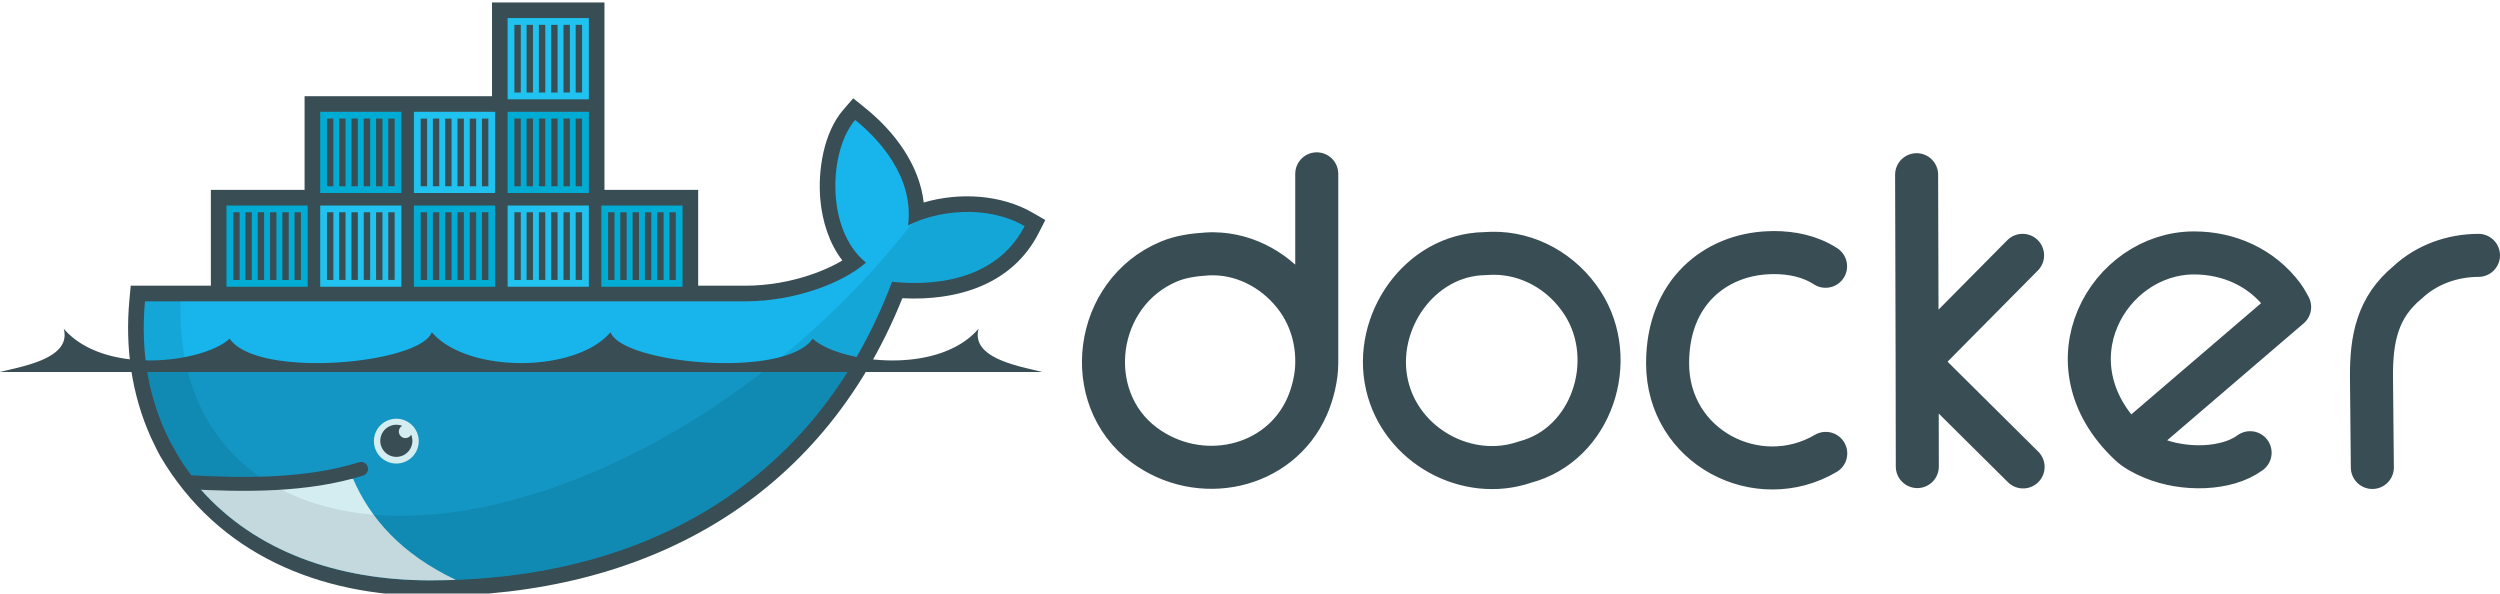
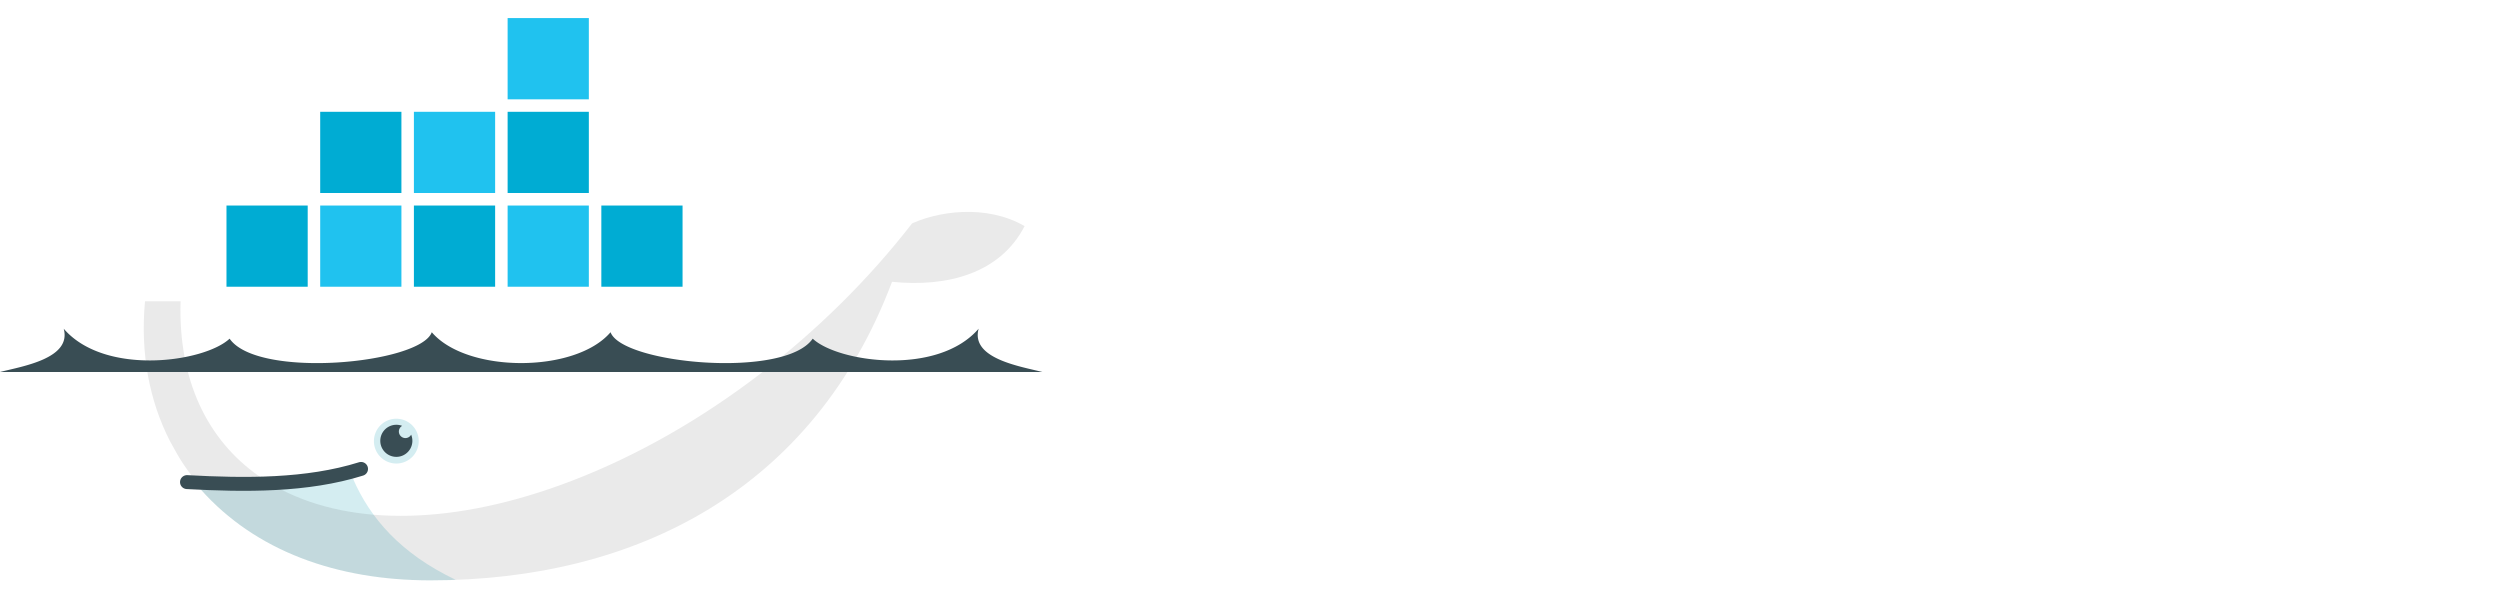
<svg xmlns="http://www.w3.org/2000/svg" xmlns:ns1="http://sodipodi.sourceforge.net/DTD/sodipodi-0.dtd" xmlns:ns2="http://www.inkscape.org/namespaces/inkscape" xmlns:xlink="http://www.w3.org/1999/xlink" height="219.149" width="923.077" viewBox="-91.499 -36.205 609.996 59.507" version="1.1" id="svg67" ns1:docname="docker.svg" ns2:version="1.2.2 (b0a8486541, 2022-12-01, custom)">
  <ns1:namedview id="namedview69" pagecolor="#ffffff" bordercolor="#666666" borderopacity="1.0" ns2:showpageshadow="2" ns2:pageopacity="0.0" ns2:pagecheckerboard="0" ns2:deskcolor="#d1d1d1" showgrid="false" ns2:zoom="1.01625" ns2:cx="461.50062" ns2:cy="109.7171" ns2:window-width="1856" ns2:window-height="1016" ns2:window-x="64" ns2:window-y="27" ns2:window-maximized="1" ns2:current-layer="svg67" />
  <defs id="defs28">
    <clipPath id="a">
      <path d="M 76,2 V 48 H 54 V 71 H 35.58 c -0.077,0.666 -0.14,1.333 -0.205,2 -1.151,12.531 1.036,24.088 6.063,33.969 L 43.124,110 c 1.011,1.817 2.191,3.523 3.438,5.188 1.244,1.662 1.685,2.582 2.468,3.687 C 62.32,133.811 82.13,141 105,141 155.648,141 198.633,118.562 217.656,68.156 231.153,69.541 244.1,66.08 250,54.562 240.601,49.139 228.522,50.877 221.562,54.375 L 240,2 168,48 H 145 V 2 Z" id="path25" />
    </clipPath>
  </defs>
-   <path d="m 376.321,34.981 -0.042,-25.557 -0.127,-45.658 m 25.854,19.677 -25.727,25.98 25.854,25.643 M 229.786,9.762 c 0.125,-5.48 -1.469,-11.081 -4.696,-15.614 -4.652,-6.531 -12.18,-10.99 -20.438,-11.086 -0.55,0 -1.096,0 -1.65,0.042 -3.265,0.202 -6.427,0.655 -9.225,1.82 -18.4,7.656 -21.66,33.207 -6.136,44.768 13.445,10.011 33.002,5.924 39.776,-9.351 1.431,-3.228 2.37,-7.298 2.37,-10.579 v -46.207 m 124.151,22.553 c -3.81,-2.461 -8.255,-3.35 -12.652,-3.342 -0.477,0 -0.967,0.023 -1.396,0.042 -12.713,0.547 -24.5,9.53 -24.5,26.954 0,20.6 22.088,31.718 38.59,22.004 m 74.135,-2.243 c 13.002,-11.138 39.056,-33.47 39.056,-33.47 0,0 -0.95,-1.798 -1.565,-2.624 -5.258,-7.056 -13.29,-10.579 -21.75,-10.579 -20.909,0 -36.582,27.037 -15.74,46.673 1.442,1.36 3.424,2.424 5.627,3.343 7.647,3.188 18.116,2.927 23.78,-1.27 m -185.002,-48.661 c -0.593,0.01 -1.182,0.073 -1.777,0.084 -15.855,0.292 -27.286,16.76 -23.823,32.032 3.375,14.883 19.634,23.696 33.682,18.83 16.359,-4.289 23.03,-24.888 14.048,-38.802 -4.912,-7.61 -13.239,-12.313 -22.13,-12.144 z m 240.726,0.508 c -6.42,0.017 -12.672,2.265 -17.306,6.6 -7.308,6.032 -8.895,13.648 -8.802,23.274 l 0.212,21.876" fill="none" stroke="#394d54" stroke-width="10.5" stroke-linecap="round" stroke-linejoin="round" id="path30" />
-   <path d="m 55.989,-32.527 h 22.866 v 23.374 h 11.561 c 5.34,0 10.831,-0.95 15.887,-2.664 2.485,-0.843 5.274,-2.015 7.724,-3.49 -3.228,-4.214 -4.876,-9.535 -5.36,-14.78 -0.66,-7.135 0.78,-16.42 5.608,-22.005 l 2.404,-2.78 2.864,2.303 c 7.211,5.793 13.276,13.889 14.345,23.118 8.683,-2.554 18.878,-1.95 26.532,2.467 l 3.14,1.812 -1.653,3.226 c -6.473,12.633 -20.005,16.546 -33.235,15.854 -19.797,49.308 -62.898,72.653 -115.157,72.653 -27,0 -51.77,-10.093 -65.876,-34.047 -0.827,-1.488 -1.535,-3.044 -2.286,-4.573 -4.768,-10.544 -6.352,-22.095 -5.278,-33.636 l 0.323,-3.457 h 19.553 v -23.375 h 22.866 v -22.866 h 45.732 v -22.866 h 27.44 v 45.732" fill="#394d54" id="path32" />
  <g clip-path="url(#a)" id="g51" transform="translate(-91.499,-78.259)">
    <g id="d">
      <g id="c" transform="translate(0,-22.866)">
        <path d="m 123.859,3.811 h 19.818 v 19.817 h -19.818 z" fill="#00acd3" id="path34" />
        <path d="m 123.859,26.676 h 19.818 v 19.819 h -19.818 z" fill="#20c2ef" id="path36" />
-         <path id="b" d="M 126.292,21.977 V 5.46 m 2.972,16.516 V 5.46 m 3.002,16.516 V 5.46 m 3.003,16.516 V 5.46 m 3.003,16.516 V 5.46 m 2.972,16.516 V 5.46" stroke="#394d54" stroke-width="1.56" />
        <use height="100%" width="100%" xlink:href="#b" transform="translate(0,22.866)" id="use39" />
      </g>
      <use height="100%" width="100%" xlink:href="#c" transform="matrix(1,0,0,-1,22.866,4.573)" id="use42" />
    </g>
    <use height="100%" width="100%" xlink:href="#d" transform="translate(-91.464,45.732)" id="use45" />
    <use height="100%" width="100%" xlink:href="#d" transform="translate(-45.732,45.732)" id="use47" />
    <use height="100%" width="100%" xlink:href="#d" transform="translate(0,45.732)" id="use49" />
  </g>
-   <path clip-path="url(#a)" d="m 221.57,54.38 c 1.533,-11.916 -7.384,-21.275 -12.914,-25.719 -6.373,7.368 -7.363,26.678 2.635,34.808 -5.58,4.956 -17.337,9.448 -29.376,9.448 H 34 C 32.83,85.484 34,146 34,146 h 217 l -0.987,-91.424 c -9.398,-5.424 -21.484,-3.694 -28.443,-0.197" fill="#17b5eb" id="path53" transform="translate(-91.499,-78.259)" />
-   <path clip-path="url(#a)" d="m 34,89 v 57 H 251 V 89" fill-opacity="0.17" id="path55" transform="translate(-91.499,-78.259)" />
  <path clip-path="url(#a)" d="M 111.237,140.89 C 97.697,134.465 90.266,125.73 86.131,116.196 L 45,118 l 21,28 45.237,-5.11" fill="#d4edf1" id="path57" transform="translate(-91.499,-78.259)" />
  <path clip-path="url(#a)" d="m 222.5,53.938 v 0.03 c -20.861,26.89 -50.783,50.38 -82.906,62.72 -28.655,11.007 -53.639,11.06 -70.875,2.218 -1.856,-1.048 -3.676,-2.211 -5.5,-3.312 C 50.582,106.762 43.464,92.152 44.062,72.906 H 34 V 146 H 251 V 50 h -25 z" fill-opacity="0.085" id="path59" transform="translate(-91.499,-78.259)" />
  <path d="m -45.874,38.771 c 14.165,0.776 29.282,0.915 42.469,-3.218" fill="none" stroke="#394d54" stroke-width="3.4" stroke-linecap="round" id="path61" />
  <path d="m 10.671,28.7 a 5.467,5.467 0 1 1 -10.933,0 5.467,5.467 0 0 1 10.933,0 z" fill="#d4edf1" id="path63" />
  <path d="m 6.622,25.048 a 1.598,1.598 0 0 0 0.798,2.981 c 0.605,0 1.13,-0.336 1.402,-0.831 a 3.915,3.915 0 1 1 -2.2,-2.15 z M -91.499,11.903 h 254.327 c -5.537,-1.405 -17.52,-3.302 -15.544,-10.56 -10.07,11.652 -34.353,8.174 -40.482,2.429 -6.824,9.898 -46.554,6.136 -49.325,-1.575 -8.556,10.04 -35.067,10.04 -43.623,0 -2.773,7.71 -42.502,11.473 -49.327,1.575 -6.128,5.745 -30.41,9.223 -40.48,-2.429 1.976,7.258 -10.007,9.155 -15.546,10.56" fill="#394d54" id="path65" />
</svg>